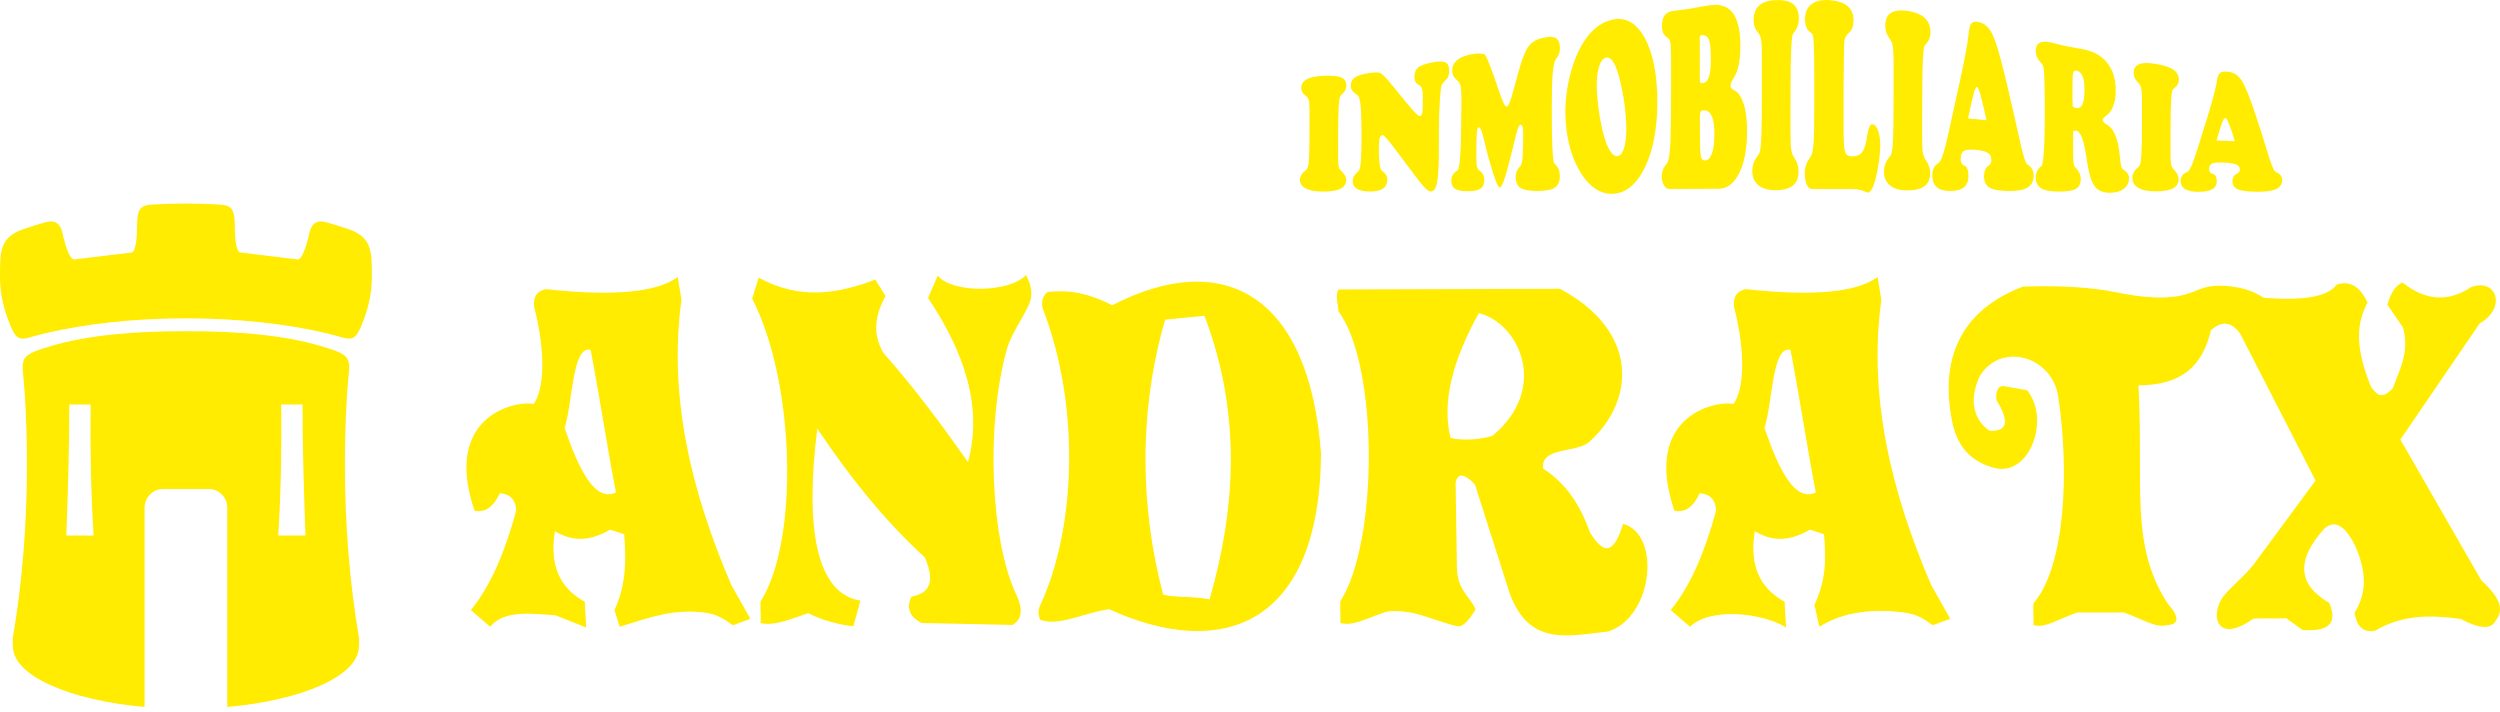
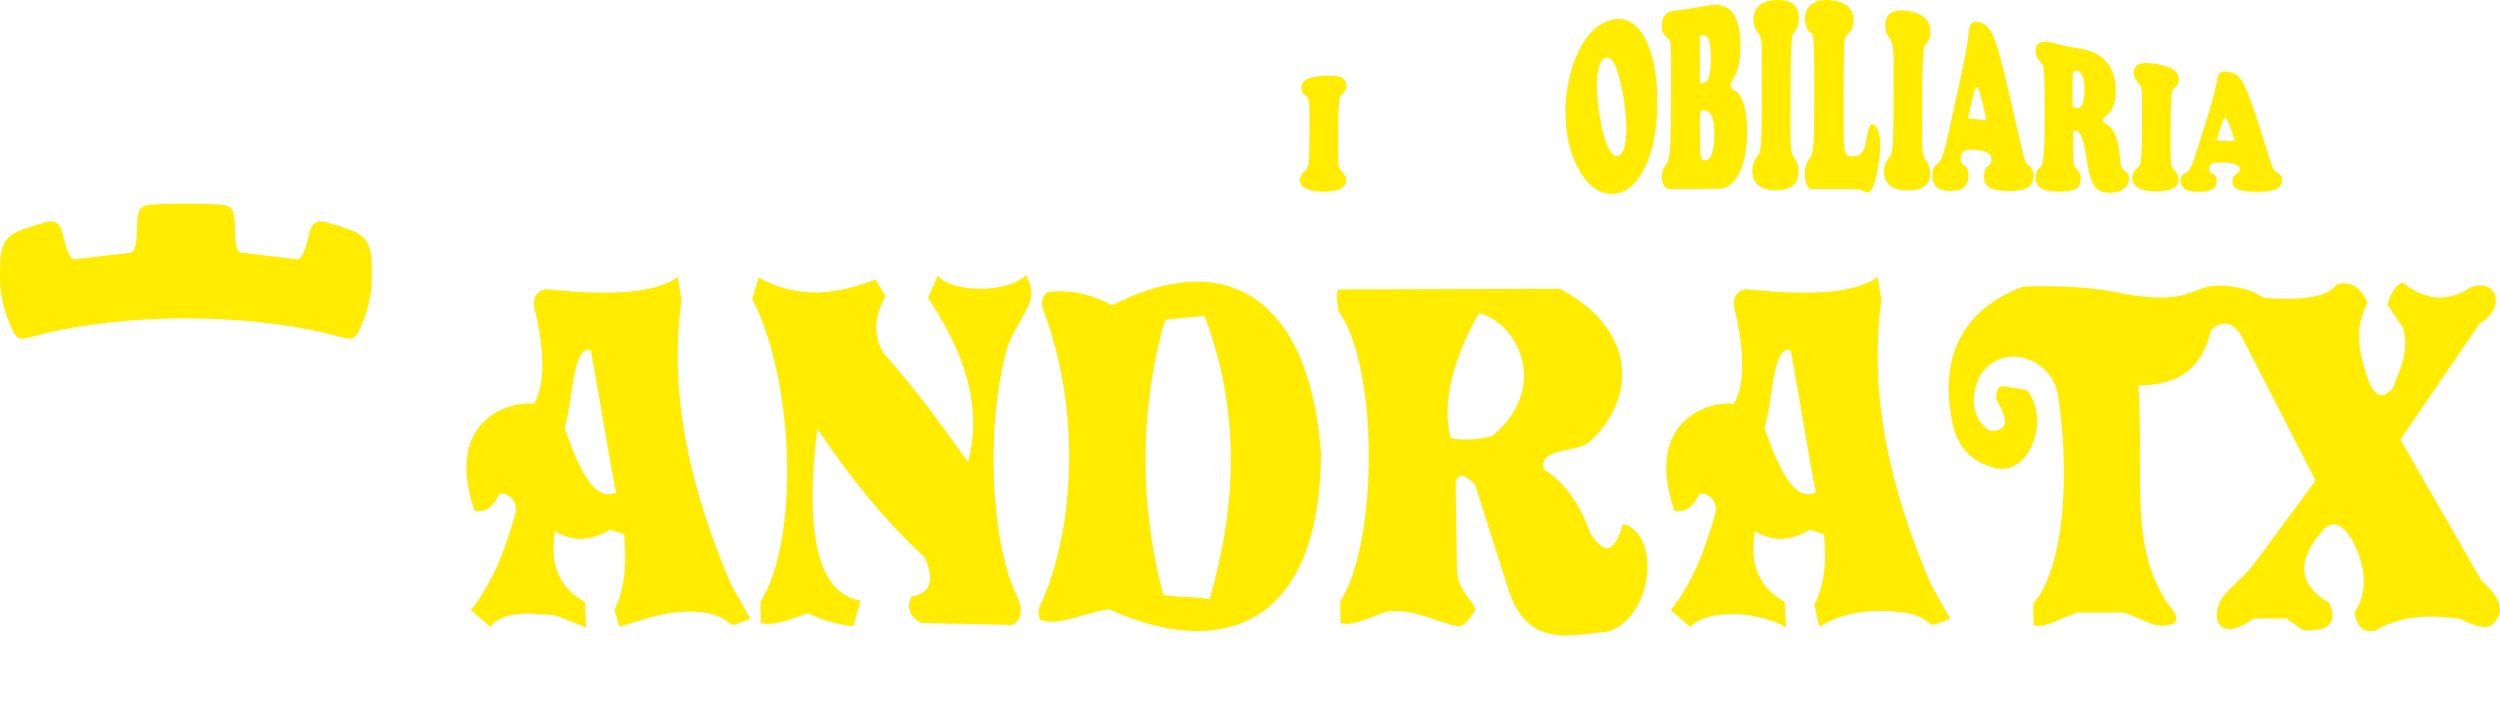
<svg xmlns="http://www.w3.org/2000/svg" version="1.1" id="Capa_1" x="0px" y="0px" width="200px" height="57px" viewBox="0 0 200 57" enable-background="new 0 0 200 57" xml:space="preserve">
  <path fill="#FFEC00" d="M103.769,15.256 M103.997,14.393c0-0.265,0.125-0.499,0.378-0.7c0.102-0.08,0.16-0.145,0.189-0.186  c0.073-0.103,0.13-0.372,0.157-0.817c0.027-0.443,0.039-1.182,0.039-2.208c0-0.566,0-1.133,0-1.7c0-0.352-0.02-0.596-0.055-0.738  c-0.034-0.139-0.094-0.252-0.189-0.334c-0.03-0.026-0.07-0.058-0.118-0.096c-0.196-0.159-0.299-0.348-0.299-0.57  c0-0.313,0.149-0.551,0.457-0.712c0.307-0.161,0.765-0.244,1.387-0.27c0.615-0.025,1.056,0.006,1.34,0.129  c0.291,0.125,0.426,0.347,0.426,0.664c0,0.244-0.104,0.464-0.323,0.658c-0.079,0.07-0.128,0.124-0.157,0.165  c-0.072,0.098-0.116,0.47-0.142,1.106c-0.013,0.32-0.032,0.771-0.032,1.352c0,0.58-0.008,1.291-0.008,2.132  c0,0.518,0.013,0.852,0.04,1.003c0.027,0.154,0.09,0.271,0.173,0.364c0.027,0.031,0.07,0.076,0.126,0.13  c0.204,0.195,0.308,0.406,0.308,0.632c0,0.315-0.157,0.553-0.457,0.702c-0.307,0.153-0.772,0.229-1.402,0.229  c-0.584,0-1.033-0.081-1.355-0.244C104.155,14.921,103.997,14.69,103.997,14.393z" />
-   <path fill="#FFEC00" d="M108.008,15.25 M108.923,10.92c0-1.042-0.021-1.803-0.056-2.282c-0.035-0.476-0.112-0.793-0.197-0.954  c-0.017-0.032-0.125-0.12-0.314-0.255c-0.196-0.14-0.292-0.321-0.292-0.545c0-0.32,0.116-0.56,0.362-0.713  c0.25-0.157,0.687-0.275,1.301-0.35c0.197-0.023,0.347-0.033,0.441-0.027c0.102,0.006,0.188,0.022,0.252,0.053  c0.086,0.041,0.199,0.124,0.331,0.257c0.128,0.129,0.361,0.399,0.693,0.794c0.124,0.148,0.293,0.359,0.513,0.634  c0.938,1.178,1.482,1.775,1.646,1.759c0.071-0.007,0.123-0.068,0.158-0.179c0.035-0.114,0.055-0.272,0.055-0.48  c0-0.235,0.002-0.48,0.008-0.74c0.002-0.062,0-0.104,0-0.12c0-0.313-0.021-0.541-0.071-0.681c-0.052-0.142-0.142-0.246-0.275-0.317  c-0.008-0.004-0.017-0.011-0.039-0.022c-0.19-0.099-0.284-0.3-0.284-0.599c0-0.333,0.096-0.583,0.292-0.748  c0.198-0.167,0.575-0.306,1.143-0.413c0.504-0.095,0.852-0.092,1.049,0.004c0.196,0.095,0.291,0.308,0.291,0.635  c0,0.202-0.024,0.367-0.071,0.495s-0.154,0.251-0.308,0.389c-0.122,0.111-0.209,0.246-0.244,0.385  c-0.034,0.139-0.074,0.467-0.11,0.976c-0.027,0.392-0.047,0.813-0.063,1.265c-0.016,0.454-0.023,1.109-0.023,1.967  c0,0.058,0,0.115,0,0.173c0,0.869-0.005,1.501-0.017,1.899c-0.011,0.397-0.049,0.752-0.078,1.067  c-0.033,0.354-0.1,0.626-0.189,0.805c-0.091,0.18-0.213,0.269-0.362,0.269c-0.134,0-0.326-0.129-0.567-0.394  c-0.238-0.261-0.68-0.847-1.34-1.731c-0.246-0.329-0.559-0.739-0.93-1.239c-0.574-0.773-0.914-1.154-1.024-1.148  s-0.193,0.098-0.236,0.274c-0.043,0.173-0.063,0.497-0.063,0.963c0,0.376,0.021,0.708,0.056,0.995  c0.035,0.287,0.076,0.471,0.126,0.541c0.036,0.051,0.104,0.11,0.196,0.182c0.199,0.157,0.3,0.36,0.3,0.601  c0,0.322-0.112,0.56-0.339,0.718c-0.222,0.155-0.568,0.237-1.017,0.238c-0.473,0.001-0.827-0.071-1.063-0.214  c-0.237-0.143-0.348-0.362-0.348-0.653c0-0.218,0.097-0.42,0.3-0.605c0.088-0.081,0.153-0.146,0.189-0.198  c0.08-0.114,0.13-0.37,0.165-0.761S108.923,11.843,108.923,10.92z" />
-   <path fill="#FFEC00" d="M116.007,15.218 M116.102,14.47c0-0.322,0.119-0.571,0.37-0.745c0.08-0.055,0.138-0.1,0.166-0.142  c0.089-0.126,0.15-0.576,0.197-1.352c0.023-0.386,0.039-0.845,0.047-1.371c0.009-0.527,0.023-1.125,0.023-1.792  c0-0.161,0.005-0.372,0.009-0.63c0.004-0.256,0-0.438,0-0.543c0-0.44-0.021-0.757-0.056-0.951c-0.035-0.195-0.098-0.336-0.189-0.432  c-0.033-0.035-0.088-0.083-0.157-0.144c-0.223-0.194-0.339-0.432-0.339-0.709c0-0.335,0.121-0.604,0.362-0.822  c0.238-0.214,0.6-0.376,1.087-0.479c0.276-0.058,0.528-0.085,0.749-0.079c0.213,0.005,0.356,0.033,0.419,0.088  c0.086,0.076,0.276,0.508,0.566,1.302c0.032,0.089,0.063,0.155,0.079,0.203c0.125,0.362,0.289,0.82,0.473,1.375  c0.288,0.869,0.489,1.301,0.63,1.282c0.143-0.019,0.322-0.468,0.552-1.355c0.219-0.843,0.42-1.551,0.6-2.131  c0.19-0.619,0.403-1.083,0.63-1.38c0.229-0.301,0.584-0.511,1.072-0.625c0.521-0.121,0.884-0.117,1.096,0.019  c0.205,0.132,0.307,0.41,0.307,0.827c0,0.287-0.088,0.542-0.268,0.769c-0.032,0.042-0.063,0.08-0.079,0.106  c-0.11,0.182-0.189,0.571-0.236,1.174c-0.047,0.6-0.07,1.552-0.07,2.858c0,1.202,0.012,2.188,0.047,2.958s0.085,1.205,0.143,1.293  c0.021,0.033,0.062,0.08,0.126,0.145c0.219,0.223,0.331,0.526,0.331,0.909c0,0.425-0.135,0.731-0.395,0.909  c-0.26,0.178-0.726,0.269-1.396,0.271c-0.654,0.002-1.111-0.081-1.362-0.249c-0.253-0.167-0.379-0.458-0.379-0.874  c0-0.305,0.093-0.56,0.275-0.757c0.077-0.082,0.129-0.146,0.15-0.194c0.064-0.139,0.11-0.38,0.134-0.723s0.04-0.952,0.04-1.823  c0-0.236-0.017-0.409-0.056-0.521c-0.04-0.111-0.095-0.164-0.165-0.157c-0.118,0.013-0.251,0.349-0.402,1.001  c-0.061,0.261-0.113,0.467-0.149,0.618c-0.082,0.335-0.197,0.771-0.331,1.313c-0.346,1.391-0.6,2.08-0.772,2.081  c-0.157,0.001-0.414-0.663-0.78-1.975c-0.051-0.183-0.098-0.322-0.126-0.425c-0.098-0.357-0.211-0.814-0.34-1.36  c-0.169-0.717-0.315-1.065-0.425-1.054c-0.079,0.007-0.13,0.128-0.158,0.363c-0.027,0.235-0.047,0.794-0.047,1.679  c0,0.565,0.017,0.927,0.047,1.081c0.031,0.156,0.099,0.266,0.197,0.338c0.004,0.002,0.009,0.009,0.016,0.014  c0.252,0.172,0.379,0.422,0.379,0.744c0,0.323-0.104,0.558-0.3,0.693c-0.197,0.136-0.536,0.206-1.024,0.208  c-0.473,0.001-0.804-0.063-1.009-0.195C116.205,14.971,116.102,14.761,116.102,14.47z" />
  <path fill="#FFEC00" d="M125.008,15.165 M125.228,8.914c0-0.758,0.084-1.528,0.244-2.314c0.162-0.79,0.377-1.515,0.663-2.179  c0.345-0.805,0.76-1.442,1.236-1.922c0.477-0.478,1.025-0.796,1.632-0.926c1.048-0.226,1.92,0.255,2.585,1.481  c0.335,0.62,0.583,1.361,0.748,2.213c0.166,0.856,0.252,1.825,0.252,2.904c0,1.063-0.094,2.041-0.26,2.925  c-0.165,0.881-0.423,1.672-0.771,2.365c-0.691,1.373-1.568,2.043-2.633,2.043c-0.449,0-0.865-0.126-1.253-0.376  c-0.392-0.252-0.756-0.62-1.08-1.098c-0.432-0.639-0.768-1.402-1.008-2.295C125.343,10.849,125.228,9.91,125.228,8.914  L125.228,8.914z M127.742,6.776c0,0.523,0.043,1.12,0.126,1.779c0.082,0.665,0.197,1.297,0.339,1.895  c0.157,0.664,0.335,1.171,0.536,1.522c0.2,0.351,0.409,0.526,0.63,0.516c0.229-0.01,0.406-0.208,0.536-0.588  c0.13-0.383,0.197-0.904,0.197-1.565c0-0.523-0.04-1.098-0.11-1.72c-0.071-0.618-0.181-1.242-0.323-1.875  c-0.18-0.792-0.362-1.355-0.552-1.689c-0.188-0.333-0.402-0.48-0.639-0.44c-0.221,0.038-0.401,0.259-0.535,0.651  C127.813,5.653,127.742,6.158,127.742,6.776z" />
  <path fill="#FFEC00" d="M132.816,15.121 M133.771,15.117c-0.071,0-0.143,0-0.214,0c-0.173,0.001-0.316-0.094-0.433-0.285  c-0.119-0.193-0.183-0.432-0.183-0.715c0-0.378,0.113-0.682,0.324-0.926c0.042-0.048,0.073-0.088,0.095-0.117  c0.128-0.182,0.213-0.661,0.26-1.43c0.023-0.383,0.039-0.965,0.047-1.746c0.009-0.78,0.023-1.763,0.023-2.944  c0-0.507,0-1.015,0-1.524c0-0.84-0.008-1.415-0.031-1.724c-0.023-0.307-0.069-0.489-0.118-0.554c-0.037-0.05-0.103-0.11-0.197-0.173  c-0.26-0.173-0.386-0.46-0.386-0.865c0-0.378,0.064-0.666,0.205-0.864c0.143-0.201,0.362-0.325,0.669-0.373  c0.166-0.026,0.387-0.056,0.654-0.085c0.269-0.029,0.449-0.052,0.56-0.069c0.221-0.035,0.536-0.097,0.946-0.171  c0.401-0.073,0.693-0.116,0.867-0.137c0.811-0.1,1.409,0.118,1.796,0.663c0.386,0.544,0.576,1.425,0.576,2.63  c0,0.419-0.028,0.823-0.087,1.21c-0.059,0.387-0.14,0.698-0.244,0.936c-0.06,0.135-0.152,0.308-0.276,0.507  c-0.128,0.204-0.181,0.369-0.181,0.501c0,0.134,0.078,0.247,0.236,0.33c0.117,0.062,0.223,0.125,0.299,0.196  c0.246,0.229,0.441,0.616,0.583,1.158c0.143,0.542,0.205,1.188,0.205,1.927c0,1.399-0.204,2.522-0.622,3.366  c-0.417,0.842-0.978,1.261-1.663,1.264C136.245,15.106,135.008,15.111,133.771,15.117L133.771,15.117z M135.993,9.461  c0,0.316,0,0.632,0,0.947c0,1.15,0.027,1.846,0.07,2.083c0.043,0.235,0.149,0.354,0.331,0.35c0.244-0.005,0.426-0.191,0.561-0.561  c0.133-0.367,0.196-0.894,0.196-1.577c0-0.657-0.074-1.137-0.221-1.444c-0.145-0.303-0.362-0.445-0.662-0.43  c-0.118,0.006-0.187,0.047-0.221,0.119C136.012,9.026,135.993,9.192,135.993,9.461L135.993,9.461z M135.985,6.228  c0,0.027,0,0.054,0,0.08c0,0.15,0.009,0.247,0.039,0.288c0.032,0.043,0.079,0.063,0.142,0.059c0.253-0.018,0.438-0.177,0.544-0.481  c0.106-0.303,0.157-0.791,0.157-1.466c0-0.763-0.051-1.276-0.157-1.541c-0.106-0.264-0.308-0.38-0.591-0.351  c-0.056,0.005-0.092,0.028-0.11,0.062c-0.02,0.034-0.032,0.096-0.039,0.187c-0.001,0.007,0.008,0.03,0.008,0.07  c0,0.041,0.008,0.066,0.008,0.086C135.985,4.223,135.985,5.226,135.985,6.228z" />
  <path fill="#FFEC00" d="M139.949,15.096 M140.186,13.679c0-0.435,0.129-0.816,0.386-1.151c0.098-0.127,0.158-0.233,0.189-0.306  c0.071-0.162,0.118-0.61,0.149-1.343c0.031-0.729,0.04-1.94,0.04-3.627c0-0.931,0-1.862,0-2.793c0-0.58-0.017-0.982-0.047-1.214  c-0.031-0.231-0.101-0.416-0.197-0.552c-0.03-0.042-0.067-0.091-0.118-0.155c-0.202-0.252-0.3-0.563-0.3-0.928  c0-0.515,0.153-0.916,0.457-1.182c0.303-0.265,0.772-0.402,1.387-0.418c0.614-0.017,1.064,0.092,1.348,0.338  c0.284,0.246,0.426,0.627,0.426,1.142c0,0.396-0.11,0.739-0.323,1.024c-0.078,0.104-0.139,0.185-0.166,0.248  c-0.066,0.152-0.11,0.75-0.142,1.786c-0.015,0.519-0.031,1.254-0.031,2.2s-0.008,2.105-0.008,3.478c0,0.844,0.016,1.39,0.048,1.639  c0.031,0.252,0.085,0.45,0.165,0.598c0.029,0.056,0.075,0.123,0.134,0.216c0.201,0.318,0.3,0.666,0.3,1.032  c0,0.511-0.152,0.89-0.457,1.136c-0.302,0.242-0.772,0.37-1.396,0.37c-0.582,0-1.04-0.134-1.363-0.402  C140.344,14.546,140.186,14.167,140.186,13.679z" />
  <path fill="#FFEC00" d="M144.196,15.093 M148.192,15.122c-1.079-0.002-2.159-0.004-3.231-0.005c-0.173,0-0.323-0.118-0.426-0.349  c-0.103-0.231-0.149-0.553-0.149-0.956c0-0.403,0.106-0.755,0.323-1.061c0.098-0.137,0.168-0.25,0.205-0.339  c0.089-0.207,0.138-0.541,0.173-0.997c0.036-0.458,0.056-1.426,0.056-2.906c0-0.889,0-1.781,0-2.671c0-1.128-0.017-1.904-0.04-2.321  s-0.052-0.679-0.109-0.781c-0.028-0.048-0.096-0.106-0.189-0.174c-0.269-0.195-0.402-0.55-0.402-1.059  c0-0.507,0.173-0.895,0.513-1.159c0.346-0.267,0.835-0.382,1.474-0.332c0.622,0.049,1.099,0.208,1.418,0.479  c0.318,0.27,0.474,0.657,0.474,1.14c0,0.441-0.126,0.775-0.371,0.999c-0.07,0.064-0.121,0.114-0.157,0.16  c-0.081,0.104-0.135,0.209-0.165,0.302c-0.032,0.097-0.047,0.243-0.056,0.443c-0.015,0.329-0.024,0.81-0.031,1.433  c-0.008,0.626-0.016,1.508-0.016,2.646c0,0.709,0,1.418,0,2.125c0,0.267,0,0.532,0,0.797c0,0.899,0.051,1.452,0.134,1.659  c0.083,0.207,0.261,0.313,0.536,0.318c0.339,0.007,0.598-0.088,0.772-0.289c0.172-0.197,0.308-0.54,0.393-1.021  c0.017-0.087,0.03-0.211,0.056-0.374c0.093-0.599,0.229-0.896,0.402-0.888c0.182,0.008,0.335,0.168,0.457,0.485  c0.122,0.314,0.182,0.712,0.182,1.184c0,0.417-0.048,0.933-0.143,1.547c-0.094,0.613-0.206,1.116-0.331,1.507  c-0.079,0.25-0.165,0.434-0.26,0.558c-0.094,0.124-0.189,0.186-0.292,0.186c-0.007,0-0.039-0.012-0.095-0.039  C148.964,15.205,148.594,15.123,148.192,15.122z" />
  <path fill="#FFEC00" d="M150.478,15.108 M150.722,13.736c0-0.421,0.124-0.789,0.379-1.098c0.1-0.121,0.159-0.22,0.188-0.285  c0.072-0.156,0.131-0.58,0.158-1.281c0.027-0.696,0.039-1.856,0.039-3.472c0-0.89,0-1.782,0-2.674c0-0.555-0.021-0.942-0.055-1.171  c-0.035-0.225-0.093-0.413-0.189-0.559c-0.029-0.046-0.07-0.104-0.118-0.172c-0.204-0.287-0.3-0.605-0.3-0.957  c0-0.498,0.15-0.847,0.457-1.04c0.308-0.192,0.766-0.245,1.387-0.142c0.608,0.1,1.057,0.301,1.341,0.575  c0.282,0.273,0.425,0.646,0.425,1.121c0,0.365-0.103,0.667-0.323,0.9c-0.079,0.085-0.127,0.155-0.157,0.208  c-0.072,0.131-0.116,0.682-0.142,1.64c-0.013,0.48-0.032,1.161-0.032,2.04c0,0.879-0.008,1.956-0.008,3.231  c0,0.784,0.009,1.291,0.04,1.524s0.092,0.417,0.173,0.561c0.028,0.05,0.069,0.119,0.126,0.203c0.204,0.304,0.3,0.624,0.3,0.961  c0,0.472-0.148,0.822-0.449,1.044c-0.306,0.227-0.772,0.34-1.402,0.338c-0.583-0.002-1.033-0.131-1.355-0.391  C150.88,14.579,150.722,14.209,150.722,13.736z" />
  <path fill="#FFEC00" d="M154.733,15.127 M157.444,9.477c0.489,0.045,0.977,0.094,1.474,0.143c-0.182-0.862-0.339-1.52-0.465-1.97  c-0.126-0.448-0.229-0.679-0.3-0.689s-0.154,0.156-0.252,0.498C157.803,7.803,157.649,8.476,157.444,9.477L157.444,9.477z   M154.584,14.037c0-0.444,0.142-0.765,0.434-0.952c0.046-0.03,0.083-0.061,0.109-0.081c0.202-0.154,0.499-1.113,0.867-2.868  c0.119-0.569,0.217-1.012,0.292-1.341c0.066-0.293,0.153-0.714,0.275-1.255c0.272-1.208,0.488-2.209,0.639-3.005  c0.148-0.792,0.247-1.385,0.283-1.779c0.042-0.45,0.116-0.745,0.229-0.88c0.115-0.138,0.3-0.176,0.567-0.115  c0.292,0.067,0.534,0.201,0.718,0.393c0.187,0.195,0.363,0.483,0.52,0.867c0.174,0.428,0.376,1.091,0.607,1.985  c0.115,0.447,0.261,1.01,0.417,1.686c0.157,0.672,0.343,1.462,0.552,2.356c0.105,0.451,0.24,1.046,0.402,1.79  c0.286,1.315,0.493,2.067,0.631,2.259c0.02,0.029,0.076,0.071,0.149,0.122c0.274,0.192,0.418,0.46,0.418,0.807  c0,0.439-0.15,0.758-0.457,0.958c-0.308,0.2-0.797,0.299-1.475,0.296c-0.764-0.002-1.291-0.092-1.592-0.268  c-0.298-0.175-0.448-0.477-0.448-0.901c0-0.187,0.026-0.348,0.078-0.487c0.05-0.136,0.115-0.243,0.205-0.307  c0.131-0.095,0.214-0.176,0.252-0.248c0.04-0.074,0.055-0.169,0.055-0.284c0-0.261-0.11-0.452-0.33-0.578  c-0.214-0.123-0.576-0.203-1.08-0.232c-0.409-0.022-0.678,0.021-0.827,0.125c-0.15,0.106-0.221,0.302-0.221,0.59  c0,0.157,0.021,0.276,0.063,0.357c0.044,0.085,0.133,0.159,0.268,0.221c0.086,0.04,0.16,0.129,0.213,0.272  c0.049,0.137,0.078,0.315,0.078,0.523c0,0.42-0.125,0.73-0.362,0.923c-0.243,0.198-0.615,0.294-1.127,0.293  c-0.465-0.001-0.817-0.106-1.048-0.31C154.704,14.764,154.584,14.454,154.584,14.037z" />
  <path fill="#FFEC00" d="M162.708,15.173 M165.821,8.532c0.048,0.03,0.096,0.056,0.142,0.076c0.04,0.017,0.079,0.029,0.118,0.034  c0.237,0.031,0.414-0.068,0.521-0.304c0.106-0.235,0.158-0.647,0.158-1.241c0-0.451-0.06-0.793-0.166-1.032  c-0.105-0.234-0.26-0.375-0.48-0.417c-0.134-0.025-0.221,0.029-0.26,0.164c-0.039,0.131-0.056,0.507-0.056,1.127  c0,0.206,0,0.411,0,0.615c0,0.129-0.004,0.266,0,0.414C165.802,8.119,165.807,8.304,165.821,8.532L165.821,8.532z M165.854,10.497  c0,0.079-0.009,0.237-0.009,0.48c0,0.244,0,0.448,0,0.619c0,0.157,0,0.312,0,0.468c0,0.5,0.013,0.828,0.04,0.984  c0.027,0.154,0.075,0.28,0.149,0.367c0.021,0.024,0.055,0.053,0.087,0.087c0.228,0.237,0.339,0.508,0.339,0.811  c0,0.371-0.126,0.635-0.386,0.789c-0.26,0.152-0.718,0.228-1.372,0.226c-0.661-0.002-1.134-0.092-1.418-0.271  c-0.283-0.179-0.426-0.473-0.426-0.88c0-0.329,0.127-0.607,0.378-0.827c0.04-0.035,0.071-0.065,0.095-0.087  c0.071-0.065,0.135-0.47,0.182-1.21c0.047-0.741,0.07-1.721,0.07-2.944c0-1.521-0.015-2.524-0.039-2.995  c-0.023-0.475-0.058-0.776-0.118-0.89c-0.033-0.062-0.104-0.144-0.197-0.248c-0.245-0.269-0.37-0.57-0.37-0.894  c0-0.319,0.102-0.538,0.307-0.653c0.204-0.114,0.505-0.126,0.915-0.032c0.063,0.014,0.197,0.05,0.402,0.102  c0.212,0.054,0.379,0.096,0.52,0.129c0.26,0.06,0.6,0.124,1.001,0.194c0.402,0.07,0.67,0.122,0.804,0.152  c0.795,0.178,1.4,0.554,1.82,1.119c0.423,0.566,0.631,1.284,0.631,2.177c0,0.419-0.053,0.791-0.158,1.104  c-0.106,0.318-0.26,0.578-0.473,0.779c-0.047,0.044-0.112,0.094-0.205,0.158c-0.136,0.093-0.204,0.191-0.204,0.286  c0,0.113,0.086,0.225,0.268,0.335c0.134,0.082,0.238,0.153,0.315,0.221c0.175,0.157,0.33,0.415,0.464,0.77  c0.134,0.352,0.228,0.753,0.277,1.201c0.013,0.12,0.035,0.282,0.054,0.488c0.052,0.544,0.117,0.85,0.206,0.913  c0.029,0.022,0.063,0.047,0.109,0.078c0.275,0.175,0.41,0.391,0.41,0.653c0,0.351-0.141,0.634-0.417,0.845  c-0.283,0.216-0.654,0.321-1.119,0.321c-0.551-0.001-0.952-0.175-1.214-0.521c-0.267-0.354-0.471-1.056-0.631-2.117  c-0.005-0.036-0.014-0.088-0.023-0.161c-0.202-1.409-0.481-2.137-0.819-2.169c-0.048-0.004-0.095-0.002-0.126,0.006  C165.932,10.468,165.893,10.482,165.854,10.497z" />
  <path fill="#FFEC00" d="M170.354,15.219 M170.59,14.232c0-0.303,0.128-0.563,0.386-0.784c0.096-0.082,0.157-0.154,0.188-0.202  c0.071-0.108,0.122-0.414,0.15-0.915c0.027-0.498,0.047-1.327,0.047-2.483c0-0.637,0-1.275,0-1.915c0-0.396-0.023-0.676-0.055-0.841  c-0.031-0.163-0.105-0.3-0.197-0.413c-0.025-0.032-0.066-0.075-0.118-0.131c-0.2-0.215-0.299-0.453-0.299-0.706  c0-0.358,0.156-0.6,0.457-0.715c0.306-0.118,0.771-0.109,1.387,0c0.613,0.109,1.063,0.255,1.347,0.456  c0.284,0.2,0.427,0.467,0.427,0.801c0,0.258-0.11,0.468-0.324,0.628c-0.078,0.059-0.131,0.108-0.157,0.143  c-0.068,0.094-0.118,0.479-0.149,1.155c-0.016,0.339-0.031,0.82-0.031,1.441c0,0.622-0.008,1.382-0.008,2.284  c0,0.554,0.016,0.913,0.047,1.078c0.031,0.166,0.086,0.298,0.166,0.397c0.03,0.038,0.073,0.081,0.133,0.145  c0.2,0.212,0.3,0.441,0.3,0.68c0,0.332-0.15,0.576-0.457,0.736c-0.3,0.157-0.772,0.24-1.395,0.238  c-0.583-0.002-1.042-0.093-1.364-0.282C170.753,14.841,170.59,14.573,170.59,14.232z" />
  <path fill="#FFEC00" d="M174.601,15.238 M177.32,11.239c0.487,0.023,0.977,0.04,1.465,0.057c-0.173-0.609-0.334-1.071-0.465-1.387  c-0.129-0.312-0.229-0.473-0.299-0.476c-0.063-0.003-0.15,0.119-0.244,0.367C177.683,10.049,177.524,10.527,177.32,11.239  L177.32,11.239z M174.451,14.47c0-0.313,0.149-0.539,0.434-0.669c0.046-0.022,0.086-0.04,0.118-0.057  c0.204-0.105,0.484-0.786,0.858-2.024c0.122-0.403,0.218-0.716,0.292-0.949c0.066-0.208,0.161-0.505,0.283-0.889  c0.272-0.856,0.481-1.57,0.631-2.136c0.149-0.563,0.247-0.985,0.283-1.265c0.042-0.32,0.128-0.527,0.237-0.628  c0.11-0.102,0.3-0.144,0.559-0.124c0.3,0.024,0.536,0.099,0.726,0.222c0.188,0.123,0.358,0.318,0.513,0.579  c0.176,0.297,0.384,0.758,0.614,1.387c0.116,0.316,0.261,0.708,0.418,1.184c0.157,0.474,0.347,1.034,0.551,1.673  c0.104,0.322,0.233,0.753,0.395,1.29c0.288,0.96,0.502,1.51,0.638,1.648c0.022,0.021,0.071,0.049,0.15,0.086  c0.276,0.135,0.426,0.334,0.426,0.596c0,0.329-0.164,0.572-0.465,0.722c-0.306,0.152-0.805,0.225-1.474,0.225  c-0.765-0.001-1.3-0.066-1.593-0.189c-0.298-0.125-0.448-0.339-0.448-0.642c0-0.134,0.023-0.25,0.071-0.349  c0.046-0.099,0.118-0.172,0.212-0.222c0.126-0.067,0.217-0.127,0.252-0.181c0.035-0.053,0.056-0.122,0.056-0.205  c0-0.187-0.11-0.323-0.331-0.408s-0.584-0.131-1.088-0.143c-0.401-0.01-0.677,0.022-0.819,0.096  c-0.148,0.077-0.221,0.214-0.221,0.418c0,0.111,0.024,0.194,0.063,0.251c0.039,0.059,0.126,0.112,0.26,0.155  c0.086,0.028,0.162,0.094,0.213,0.192c0.051,0.1,0.078,0.223,0.078,0.37c0,0.297-0.117,0.518-0.354,0.653  c-0.244,0.141-0.623,0.208-1.127,0.208c-0.472,0-0.819-0.073-1.056-0.218C174.57,14.984,174.451,14.763,174.451,14.47z" />
  <g>
    <path fill-rule="evenodd" clip-rule="evenodd" fill="#FFEC00" d="M14.873,25.467c-4.196,0-8.087,0.443-11.26,1.196   c-2.072,0.492-2.201,1.019-3.034-1.279C0.2,24.337,0,23.252,0,22.141c0-2.069-0.008-3.176,1.925-3.829   c0.569-0.192,1.152-0.373,1.746-0.54c0.658-0.17,1.2-0.013,1.38,1.133c0.259,1.021,0.578,1.888,0.903,1.849   c0.758-0.091,1.518-0.183,2.276-0.275c0.758-0.09,1.518-0.182,2.278-0.274c0.347-0.041,0.453-1.075,0.459-2.209   c0.006-1.409,0.373-1.565,1.185-1.629c0.894-0.056,1.803-0.083,2.722-0.083s1.828,0.027,2.723,0.083   c0.811,0.064,1.178,0.221,1.184,1.629c0.006,1.134,0.112,2.168,0.459,2.209c0.76,0.092,1.521,0.184,2.278,0.274   c0.758,0.092,1.518,0.185,2.276,0.275c0.325,0.039,0.644-0.829,0.903-1.849c0.18-1.146,0.722-1.303,1.38-1.133   c0.594,0.167,1.177,0.348,1.746,0.54c1.933,0.653,1.925,1.759,1.925,3.829c0,1.111-0.201,2.196-0.58,3.242   c-0.833,2.298-0.961,1.771-3.034,1.279C22.96,25.91,19.069,25.467,14.873,25.467z" />
-     <path fill-rule="evenodd" clip-rule="evenodd" fill="#FFEC00" d="M14.873,39.121h1.835c0.811,0,1.474,0.674,1.474,1.498v15.937   c6.033-0.536,10.53-2.502,10.53-4.842c0-0.373,0.03-0.524-0.01-0.813c-0.711-4.157-1.111-8.829-1.111-13.765   c0-1.973,0.063-3.903,0.185-5.775c0.178-2.757,0.699-2.849-2.151-3.689c-2.883-0.853-6.646-1.191-10.752-1.172   c-4.106-0.019-7.869,0.319-10.752,1.172c-2.85,0.841-2.329,0.932-2.151,3.689c0.122,1.872,0.186,3.803,0.186,5.775   c0,4.936-0.399,9.607-1.111,13.765c-0.04,0.289-0.009,0.44-0.009,0.813c0,2.34,4.497,4.306,10.53,4.842V40.619   c0-0.824,0.663-1.498,1.474-1.498H14.873L14.873,39.121z M24.44,42.843c-0.727,0-1.454,0-2.181,0   c0.218-3.495,0.274-6.99,0.238-10.486c0.568,0,1.136,0,1.704,0C24.203,35.852,24.314,39.348,24.44,42.843L24.44,42.843z    M5.306,42.843c0.126-3.495,0.237-6.991,0.239-10.486c0.568,0,1.136,0,1.704,0c-0.036,3.496,0.021,6.991,0.238,10.486   C6.76,42.843,6.033,42.843,5.306,42.843z" />
  </g>
  <g>
    <path fill-rule="evenodd" clip-rule="evenodd" fill="#FFEC00" d="M60.178,23.893c3.498,6.846,3.708,19.49,0.67,24.213   c-0.035,0.577,0.035,1.155,0,1.732c0.983,0.254,2.143-0.201,3.813-0.788c1.013,0.543,2.456,0.928,3.607,1.052   c0.189-0.684,0.378-1.366,0.567-2.05c-3.487-0.569-4.466-5.629-3.453-13.761c2.868,4.272,5.736,7.704,8.606,10.295   c0.946,2.216,0.172,2.897-1.083,3.151c-0.412,0.909-0.138,1.609,0.825,2.101c2.421,0.053,4.844,0.105,7.266,0.157   c0.738-0.42,0.859-1.19,0.361-2.311c-2.101-4.301-2.542-13.612-0.786-19.822c0.391-1.386,1.792-3.101,1.919-4.102   c0.073-0.571-0.095-1.16-0.412-1.76c-1.272,1.401-5.841,1.516-7.06,0.053c-0.258,0.595-0.516,1.19-0.773,1.786   c2.933,4.376,4.384,8.753,3.195,13.13c-2.083-2.962-4.256-5.896-6.75-8.718c-0.73-1.217-0.903-2.652,0.155-4.569   c-0.275-0.438-0.55-0.875-0.825-1.313c-2.997,1.145-6.055,1.644-9.328-0.158C60.521,22.773,60.35,23.333,60.178,23.893z" />
    <path fill-rule="evenodd" clip-rule="evenodd" fill="#FFEC00" d="M107.071,23.158c-0.275,0.561-0.001,1.173,0,1.733   c3.241,4.378,3.193,18.492,0.155,23.215c-0.035,0.577,0.034,1.155,0,1.732c0.983,0.254,1.833-0.254,3.505-0.841   c0.628-0.218,1.74-0.092,2.521,0.095c0.887,0.211,2.792,0.943,3.404,1.01c0.611,0.064,1.392-1.366,1.392-1.366   c-0.499-1.068-1.409-1.506-1.495-3.204c-0.035-2.311-0.068-4.622-0.103-6.933c0.172-0.789,0.687-0.736,1.546,0.157   c0.928,2.905,1.854,5.813,2.782,8.719c1.602,4.358,4.854,3.339,7.885,3.046c3.59-1.174,4.242-7.773,1.185-8.613   c-0.876,2.881-1.752,2.071-2.628,0.735c-0.79-2.197-1.873-3.932-3.762-5.147c-0.262-1.763,2.686-1.244,3.683-2.141   c3.728-3.356,3.958-8.894-2.343-12.25C118.89,23.123,112.98,23.141,107.071,23.158L107.071,23.158z M116.038,35.028   c-0.722-2.977,0.24-6.303,2.268-9.979c3.226,0.8,5.673,6.029,1.083,9.821C118.236,35.203,116.915,35.256,116.038,35.028z" />
    <path fill-rule="evenodd" clip-rule="evenodd" fill="#FFEC00" d="M171.078,30.828c0.425,8.049-0.713,12.722,2.325,17.444   c0.983,1.097,0.914,1.675,0,1.733c-0.983,0.254-1.833-0.421-3.505-1.008h-3.719c-1.672,0.587-2.521,1.262-3.505,1.008   c0.034-0.577-0.035-1.155,0-1.733c2.554-2.966,2.889-10.558,1.983-16.561c-0.482-3.199-4.589-4.426-6.295-1.594   c-1.392,3.125,0.811,4.344,0.811,4.344c1.422,0.074,1.604-0.741,0.547-2.447c-0.073-0.445,0.016-1.131,0.526-1.131   c0.639,0.111,1.276,0.223,1.915,0.334c1.878,2.262,0.255,6.896-2.571,6.229c-2.17-0.562-3.082-1.992-3.435-3.809   c-0.968-4.988,0.72-8.819,5.677-10.707c2.698-0.093,5.308,0,7.714,0.5c1.866,0.375,3.387,0.468,4.562,0.281   c1.821-0.29,1.867-0.963,3.972-0.837c1.551,0.129,2.335,0.518,3.009,0.945c3.423,0.277,5.2-0.149,5.854-1.057   c1.039-0.334,1.859,0.148,2.461,1.446c-0.866,1.64-1.049,3.457,0.273,6.729c0.529,0.741,0.931,1.001,1.751,0.111   c0.508-1.425,1.354-2.811,0.82-4.839c-0.419-0.612-0.839-1.223-1.258-1.835c0.236-0.762,0.527-1.465,1.203-1.78   c1.823,1.465,3.647,1.594,5.471,0.389c2.042-0.789,2.918,1.622,0.711,2.892c-2.115,3.096-4.23,6.192-6.345,9.288   c2.15,3.745,4.303,7.489,6.454,11.234c1.151,1.094,2.047,2.188,1.149,3.281c-0.347,0.687-1.277,0.63-2.79-0.167   c-2.279-0.299-4.559-0.395-6.839,0.946c-1.039,0.184-1.477-0.446-1.641-1.447c0.848-1.324,1.104-2.975,0.055-5.339   c-0.82-1.649-1.642-2.112-2.461-1.391c-2.28,2.504-2.152,4.487,0.383,5.951c0.766,1.807-0.273,2.289-2.134,2.169   c-0.438-0.315-0.875-0.63-1.313-0.945c-0.876,0.056-1.751-0.021-2.626,0.035c-2.913,2.065-3.396-0.193-2.546-1.561   c0.497-0.799,1.886-1.844,2.624-2.844c1.633-2.214,3.267-4.429,4.899-6.643c-2.006-3.911-4.011-7.823-6.018-11.734   c-0.71-0.983-1.495-1.076-2.352-0.278C176.163,29.423,174.416,30.805,171.078,30.828z" />
    <path fill-rule="evenodd" clip-rule="evenodd" fill="#FFEC00" d="M60.032,49.507l-1.525-2.704c-3.24-7.535-5.039-15.123-3.99-22.82   c-0.1-0.607-0.199-1.214-0.298-1.821c-1.578,1.16-4.833,1.594-10.539,0.971c-0.714,0.142-1.033,0.607-0.953,1.396   c0.967,3.729,0.798,6.649-0.033,7.787c-1.6-0.294-7.286,1.066-4.73,8.538c0.834,0.182,1.51-0.283,2.025-1.396   c0.834,0.06,1.271,0.525,1.31,1.396c-0.863,3.146-1.974,5.937-3.632,7.951c0.516,0.444,1.032,0.89,1.548,1.335   c1.08-1.325,3.189-1.072,5.24-0.911c0.813,0.324,1.627,0.647,2.441,0.972c-0.04-0.688-0.079-1.376-0.119-2.063   c-1.911-1.048-2.854-2.818-2.382-5.645c1.558,0.961,3.007,0.698,4.407-0.121c0.377,0.121,0.754,0.243,1.131,0.364   c0.168,2.022,0.172,4.045-0.774,6.069c0.139,0.444,0.278,0.89,0.417,1.335c2.394-0.736,4.323-1.488,6.945-1.111   c0.914,0.132,1.528,0.575,2.106,0.99C59.094,49.849,59.563,49.678,60.032,49.507L60.032,49.507z M47.251,27.989   c0.715,3.702,1.31,7.708,2.025,11.41c-1.654,0.781-2.933-1.729-4.109-5.159C45.823,32.257,45.763,27.604,47.251,27.989z" />
    <path fill-rule="evenodd" clip-rule="evenodd" fill="#FFEC00" d="M156.022,49.507l-1.526-2.704   c-3.239-7.535-5.038-15.123-3.989-22.82c-0.099-0.607-0.199-1.214-0.298-1.821c-1.578,1.16-4.833,1.594-10.539,0.971   c-0.714,0.142-1.032,0.607-0.953,1.396c0.968,3.729,0.798,6.649-0.034,7.787c-1.599-0.294-7.285,1.066-4.729,8.538   c0.834,0.182,1.51-0.283,2.024-1.396c0.834,0.06,1.271,0.525,1.311,1.396c-0.863,3.146-1.975,5.937-3.633,7.951   c0.517,0.444,1.032,0.89,1.548,1.335c1.728-1.657,5.989-1.033,7.682,0.061c-0.04-0.688-0.079-1.376-0.119-2.063   c-1.911-1.048-2.854-2.818-2.382-5.645c1.558,0.961,3.007,0.698,4.407-0.121c0.376,0.121,0.754,0.243,1.131,0.364   c0.169,2.022,0.172,3.647-0.773,5.672c0.139,0.445,0.277,1.287,0.416,1.732c1.873-1.199,4.323-1.488,6.945-1.111   c0.914,0.132,1.529,0.575,2.106,0.99C155.085,49.849,155.554,49.678,156.022,49.507L156.022,49.507z M143.241,27.989   c0.716,3.702,1.312,7.708,2.025,11.41c-1.653,0.781-2.933-1.729-4.108-5.159C141.813,32.257,141.754,27.604,143.241,27.989z" />
    <path fill-rule="evenodd" clip-rule="evenodd" fill="#FFEC00" d="M83.419,24.681c3.049,7.878,2.624,17.594-0.154,23.634   c-0.224,0.421-0.24,0.841-0.052,1.261c1.439,0.573,3.519-0.561,5.514-0.84c8.941,4.081,16.859,1.438,16.954-12.448   c-0.932-12.672-7.744-16.478-16.696-11.87c-1.477-0.719-3.039-1.314-5.205-1.05C83.314,23.806,83.332,24.244,83.419,24.681   L83.419,24.681z M93.209,25.574c1.014-0.105,2.13-0.21,3.144-0.315c2.917,7.639,2.579,15.189,0.413,22.689   c-1.237-0.263-2.474-0.105-3.71-0.367C91.149,40.385,91.132,32.77,93.209,25.574z" />
  </g>
</svg>